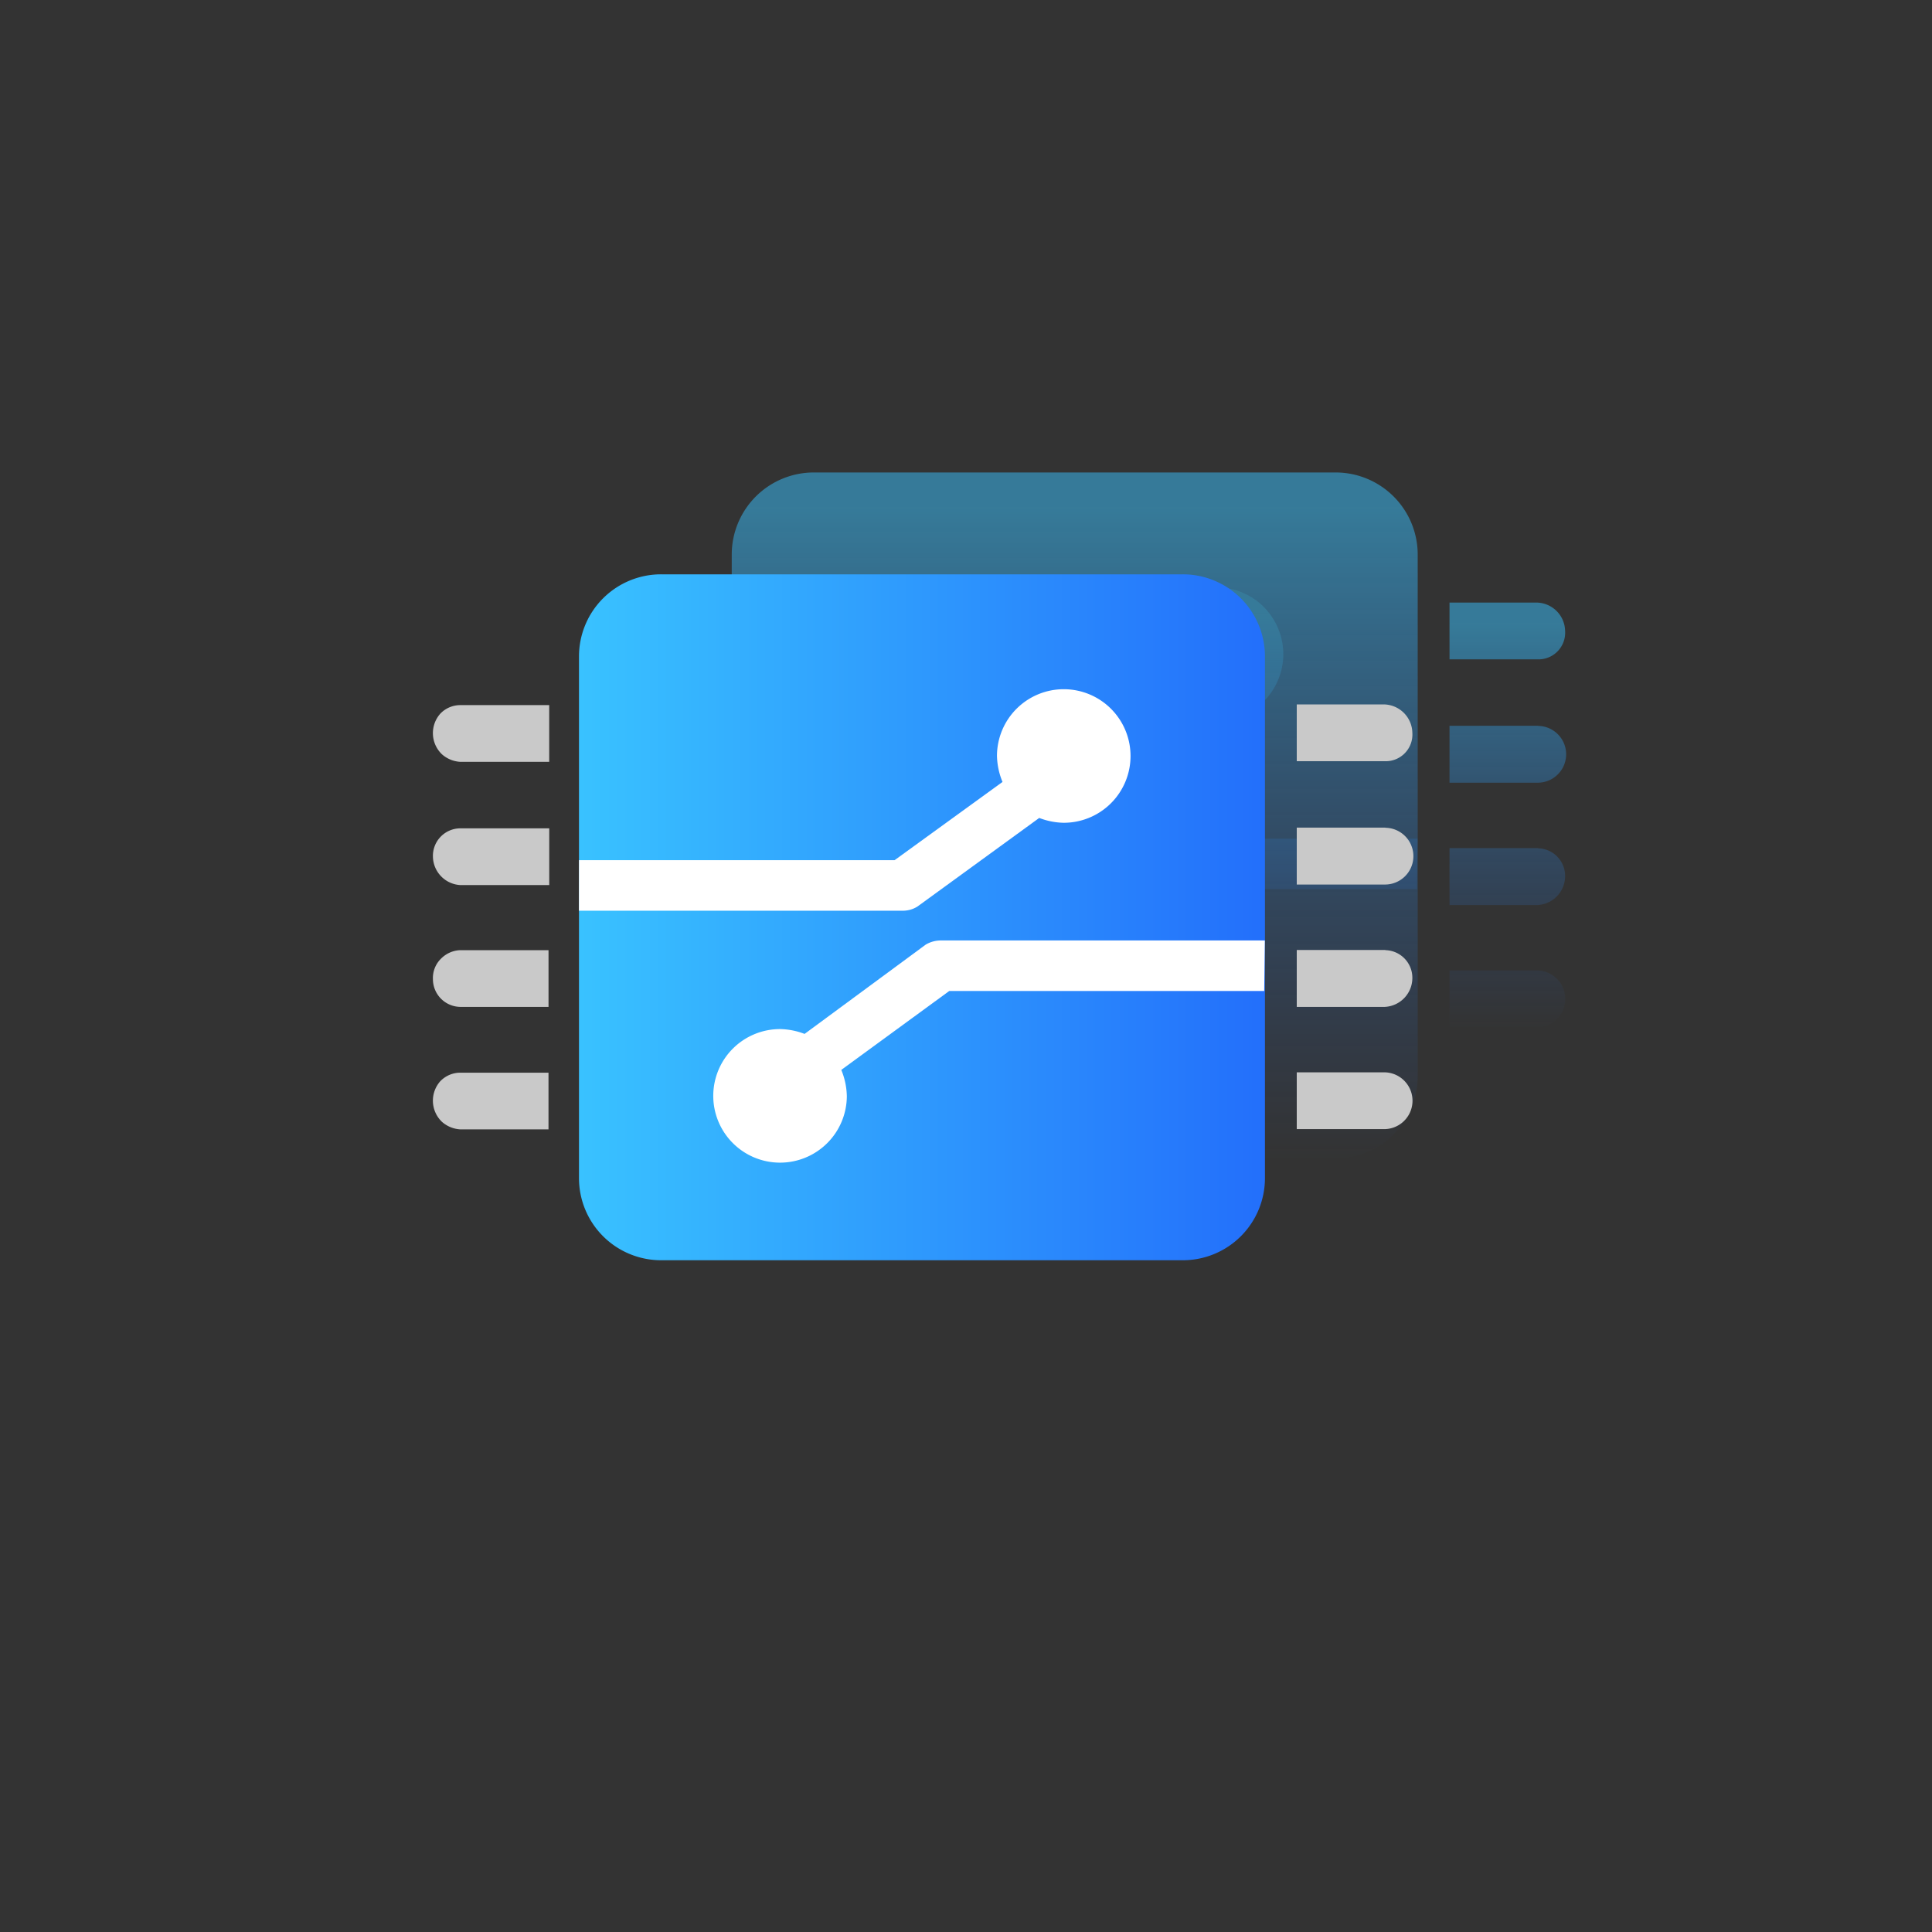
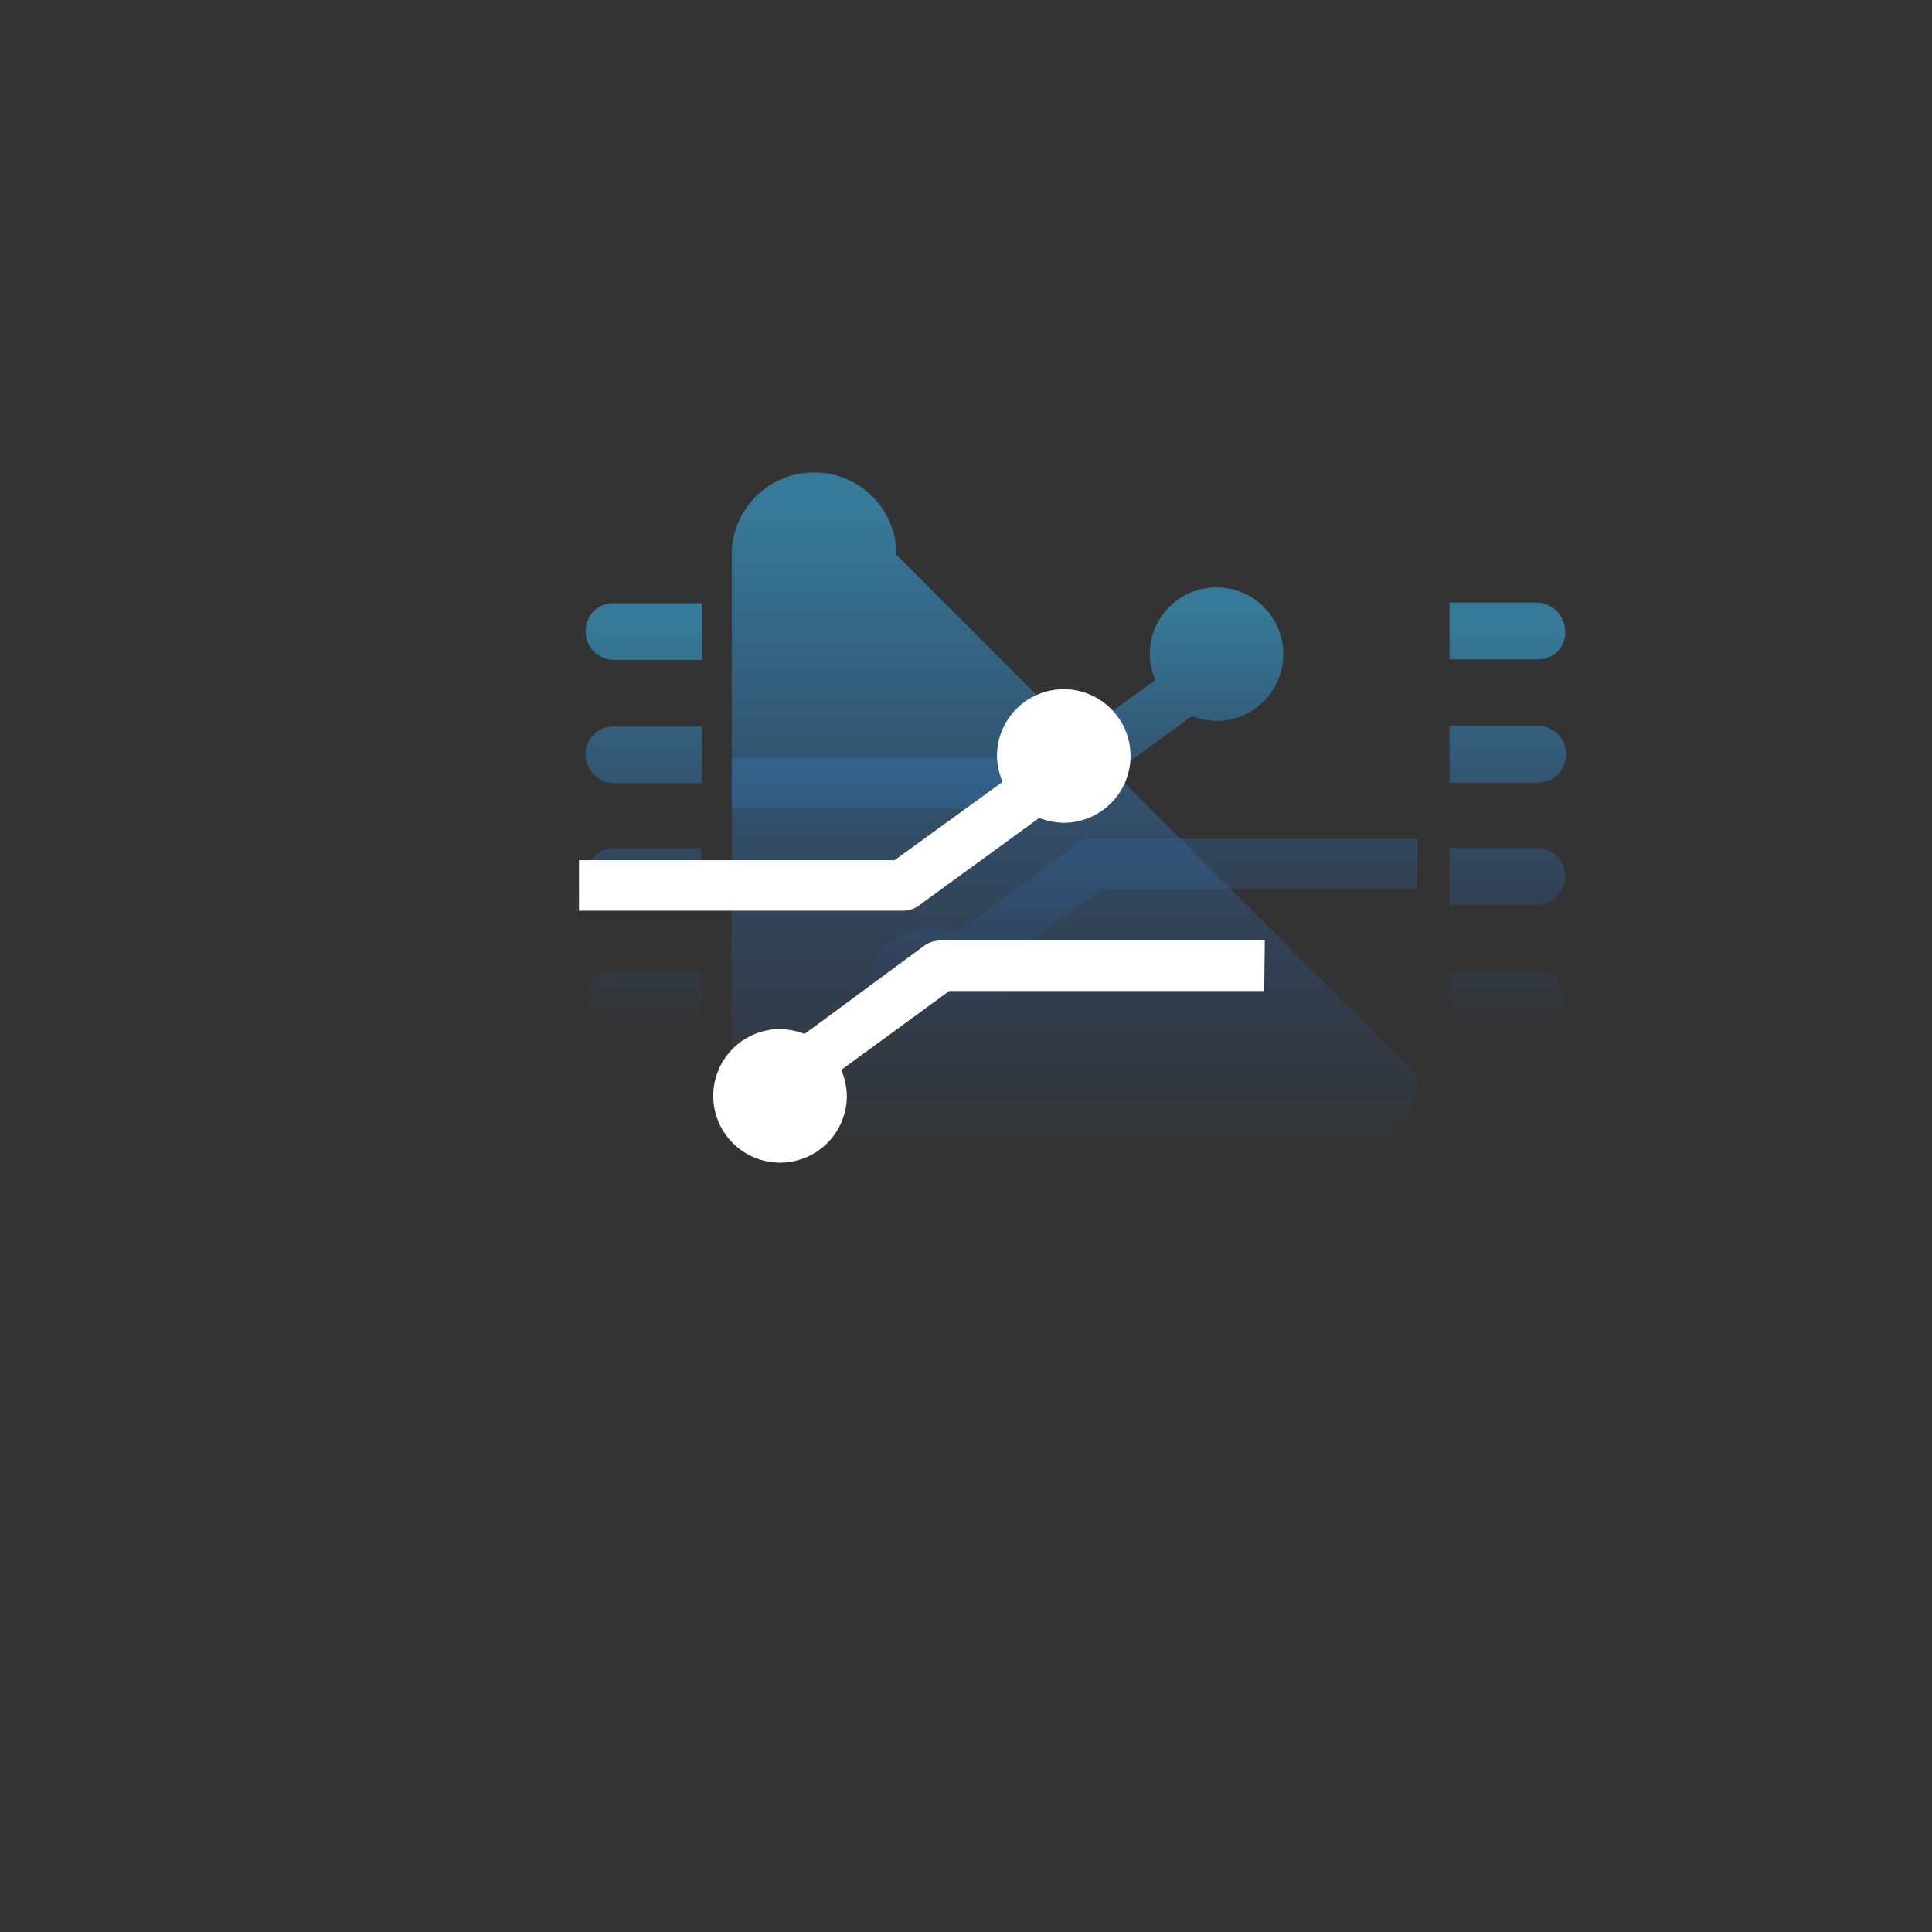
<svg xmlns="http://www.w3.org/2000/svg" width="60" height="60" viewBox="0 0 60 60">
  <rect x="0" y="0" width="60" height="60" fill="#333333" stroke="none" />
  <defs>
    <clipPath id="clip-path">
      <rect id="矩形_4654" data-name="矩形 4654" width="60" height="60" fill="#fff" />
    </clipPath>
    <linearGradient id="linear-gradient" x1="0.5" y1="0.047" x2="0.5" y2="1.004" gradientUnits="objectBoundingBox">
      <stop offset="0" stop-color="#39c2ff" />
      <stop offset="1" stop-color="#236ffb" stop-opacity="0" />
    </linearGradient>
    <linearGradient id="linear-gradient-4" y1="0.5" x2="1" y2="0.5" gradientUnits="objectBoundingBox">
      <stop offset="0" stop-color="#39c2ff" />
      <stop offset="1" stop-color="#236ffb" />
    </linearGradient>
    <clipPath id="clip-path-2">
-       <rect id="矩形_4655" data-name="矩形 4655" width="60" height="60" fill="#fff" stroke="#707070" stroke-width="1" />
-     </clipPath>
+       </clipPath>
  </defs>
  <g id="cpjs_icon08" transform="translate(0.128 0.114)">
    <g id="蒙版组_48" data-name="蒙版组 48" transform="translate(-0.128 -0.114)" clip-path="url(#clip-path)">
      <g id="qianrushi" transform="translate(18.186 14.673)" opacity="0.5">
        <path id="路径_10023" data-name="路径 10023" d="M46.29,24.588a.9.9,0,0,0-.86-.881H42.7V25.47h2.73A.829.829,0,0,0,46.29,24.588Zm-.838,2.945H42.7V29.3h2.73a.881.881,0,0,0,.021-1.763Zm0,3.8H42.7V33.1h2.73a.9.9,0,0,0,.86-.9A.858.858,0,0,0,45.452,31.338Zm0,3.8H42.7v1.763h2.73a.882.882,0,0,0,.021-1.763ZM16.109,23.986a.909.909,0,0,0,.043,1.268.937.937,0,0,0,.58.236h2.752V23.728H16.733A.861.861,0,0,0,16.109,23.986Zm-.236,4.45a.9.9,0,0,0,.86.881h2.752V27.555H16.733a.854.854,0,0,0-.86.881Zm.236,3.181a.841.841,0,0,0-.236.623.862.862,0,0,0,.86.86h2.73V31.338h-2.73A.883.883,0,0,0,16.109,31.618Zm0,3.783a.909.909,0,0,0,.043,1.268.937.937,0,0,0,.58.236h2.73V35.143h-2.73a.861.861,0,0,0-.623.258Z" transform="translate(-15.87 -19.666)" fill="url(#linear-gradient)" />
-         <path id="路径_10024" data-name="路径 10024" d="M48.653,32.229a2.55,2.55,0,0,1-2.558,2.558H29.908a2.55,2.55,0,0,1-2.558-2.558V16.043a2.55,2.55,0,0,1,2.558-2.558H46.095a2.55,2.55,0,0,1,2.558,2.558Z" transform="translate(-22.811 -13.485)" fill="url(#linear-gradient)" />
+         <path id="路径_10024" data-name="路径 10024" d="M48.653,32.229a2.55,2.55,0,0,1-2.558,2.558H29.908a2.55,2.55,0,0,1-2.558-2.558V16.043a2.55,2.55,0,0,1,2.558-2.558a2.55,2.55,0,0,1,2.558,2.558Z" transform="translate(-22.811 -13.485)" fill="url(#linear-gradient)" />
        <path id="路径_10025" data-name="路径 10025" d="M27.35,29.389H37.41a.846.846,0,0,0,.451-.129l3.783-2.752a2.233,2.233,0,0,0,.752.15,2.074,2.074,0,1,0-2.064-2.085,2.227,2.227,0,0,0,.172.817L37.152,27.82h-9.8Zm21.3.924H38.592a.92.92,0,0,0-.473.129l-3.762,2.773a2.233,2.233,0,0,0-.752-.15,2.074,2.074,0,1,0,2.064,2.085,2.227,2.227,0,0,0-.172-.817l3.353-2.451h9.781Z" transform="translate(-22.812 -18.942)" fill="url(#linear-gradient)" />
      </g>
      <g id="qianrushi-2" data-name="qianrushi" transform="translate(13.442 17.836)">
-         <path id="路径_10023-2" data-name="路径 10023" d="M46.29,24.588a.9.9,0,0,0-.86-.881H42.7V25.47h2.73A.829.829,0,0,0,46.29,24.588Zm-.838,2.945H42.7V29.3h2.73a.881.881,0,0,0,.021-1.763Zm0,3.8H42.7V33.1h2.73a.9.9,0,0,0,.86-.9A.858.858,0,0,0,45.452,31.338Zm0,3.8H42.7v1.763h2.73a.882.882,0,0,0,.021-1.763ZM16.109,23.986a.909.909,0,0,0,.043,1.268.937.937,0,0,0,.58.236h2.752V23.728H16.733A.861.861,0,0,0,16.109,23.986Zm-.236,4.45a.9.9,0,0,0,.86.881h2.752V27.555H16.733a.854.854,0,0,0-.86.881Zm.236,3.181a.841.841,0,0,0-.236.623.862.862,0,0,0,.86.86h2.73V31.338h-2.73A.883.883,0,0,0,16.109,31.618Zm0,3.783a.909.909,0,0,0,.043,1.268.937.937,0,0,0,.58.236h2.73V35.143h-2.73a.861.861,0,0,0-.623.258Z" transform="translate(-15.87 -19.666)" fill="#c9c9c9" />
-         <path id="路径_10024-2" data-name="路径 10024" d="M48.653,32.229a2.55,2.55,0,0,1-2.558,2.558H29.908a2.55,2.55,0,0,1-2.558-2.558V16.043a2.55,2.55,0,0,1,2.558-2.558H46.095a2.55,2.55,0,0,1,2.558,2.558Z" transform="translate(-22.811 -13.485)" fill="url(#linear-gradient-4)" />
        <path id="路径_10025-2" data-name="路径 10025" d="M27.35,29.389H37.41a.846.846,0,0,0,.451-.129l3.783-2.752a2.233,2.233,0,0,0,.752.15,2.074,2.074,0,1,0-2.064-2.085,2.227,2.227,0,0,0,.172.817L37.152,27.82h-9.8Zm21.3.924H38.592a.92.92,0,0,0-.473.129l-3.762,2.773a2.233,2.233,0,0,0-.752-.15,2.074,2.074,0,1,0,2.064,2.085,2.227,2.227,0,0,0-.172-.817l3.353-2.451h9.781Z" transform="translate(-22.812 -18.942)" fill="#fff" />
      </g>
    </g>
  </g>
</svg>